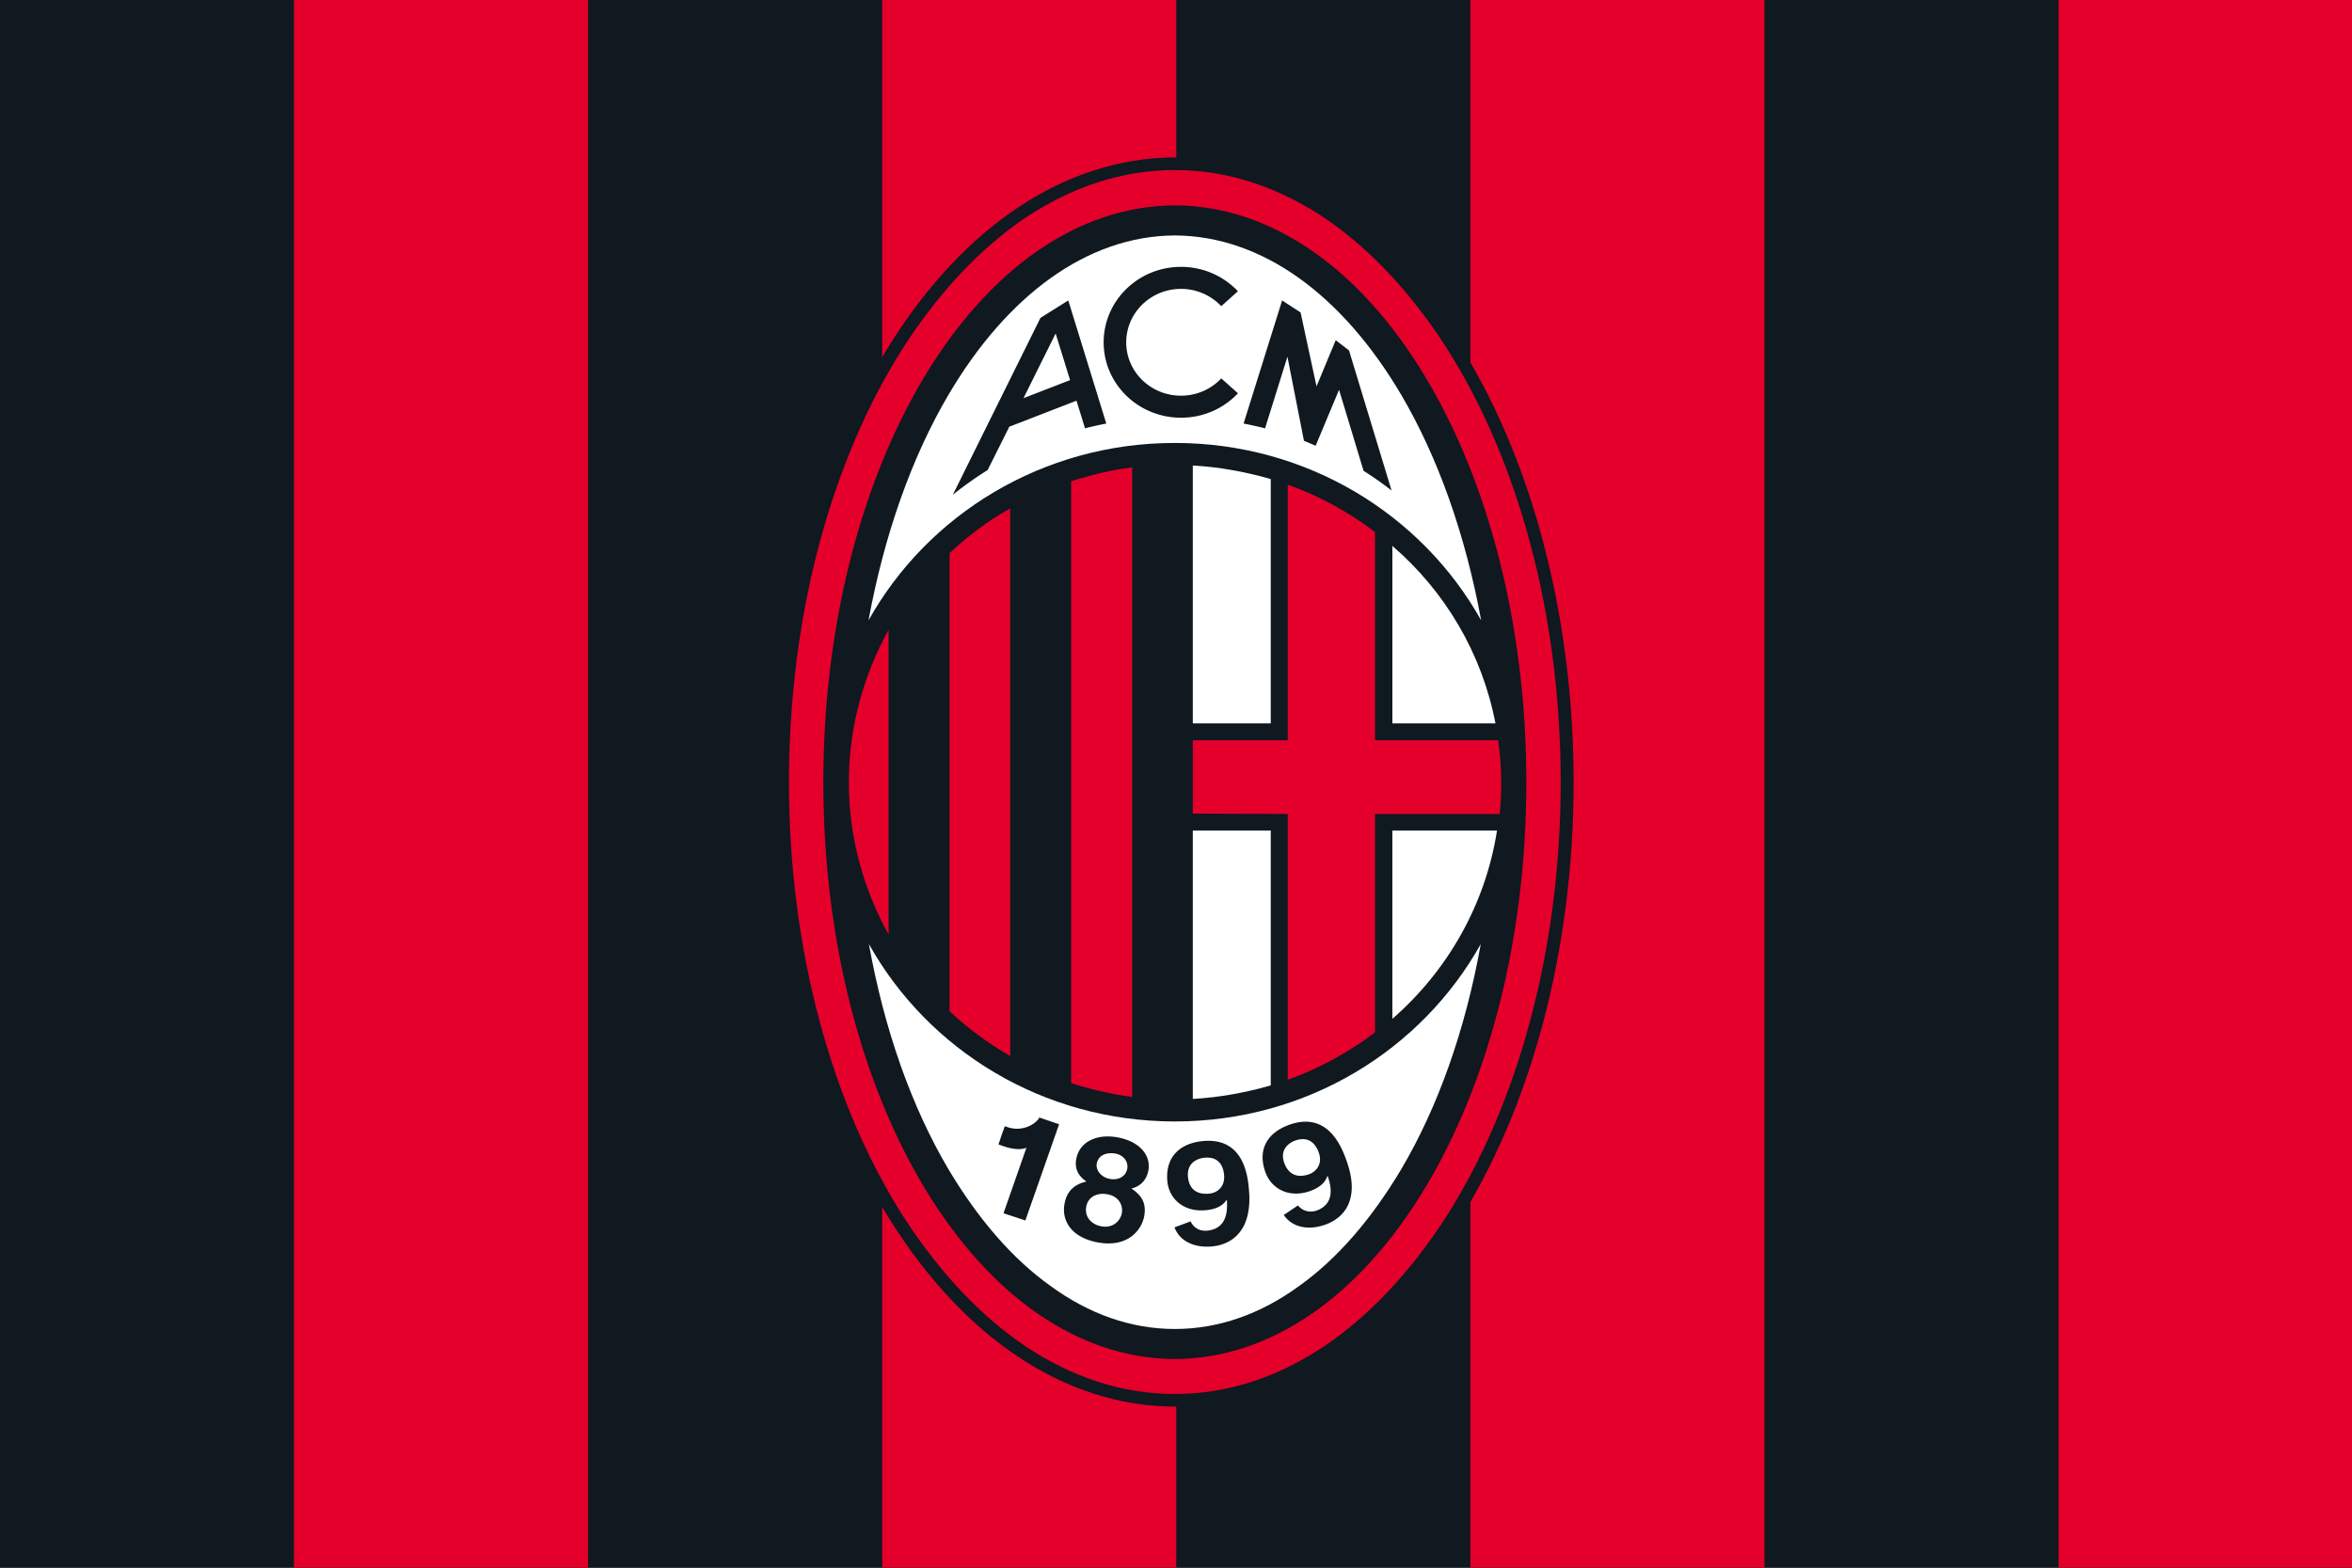
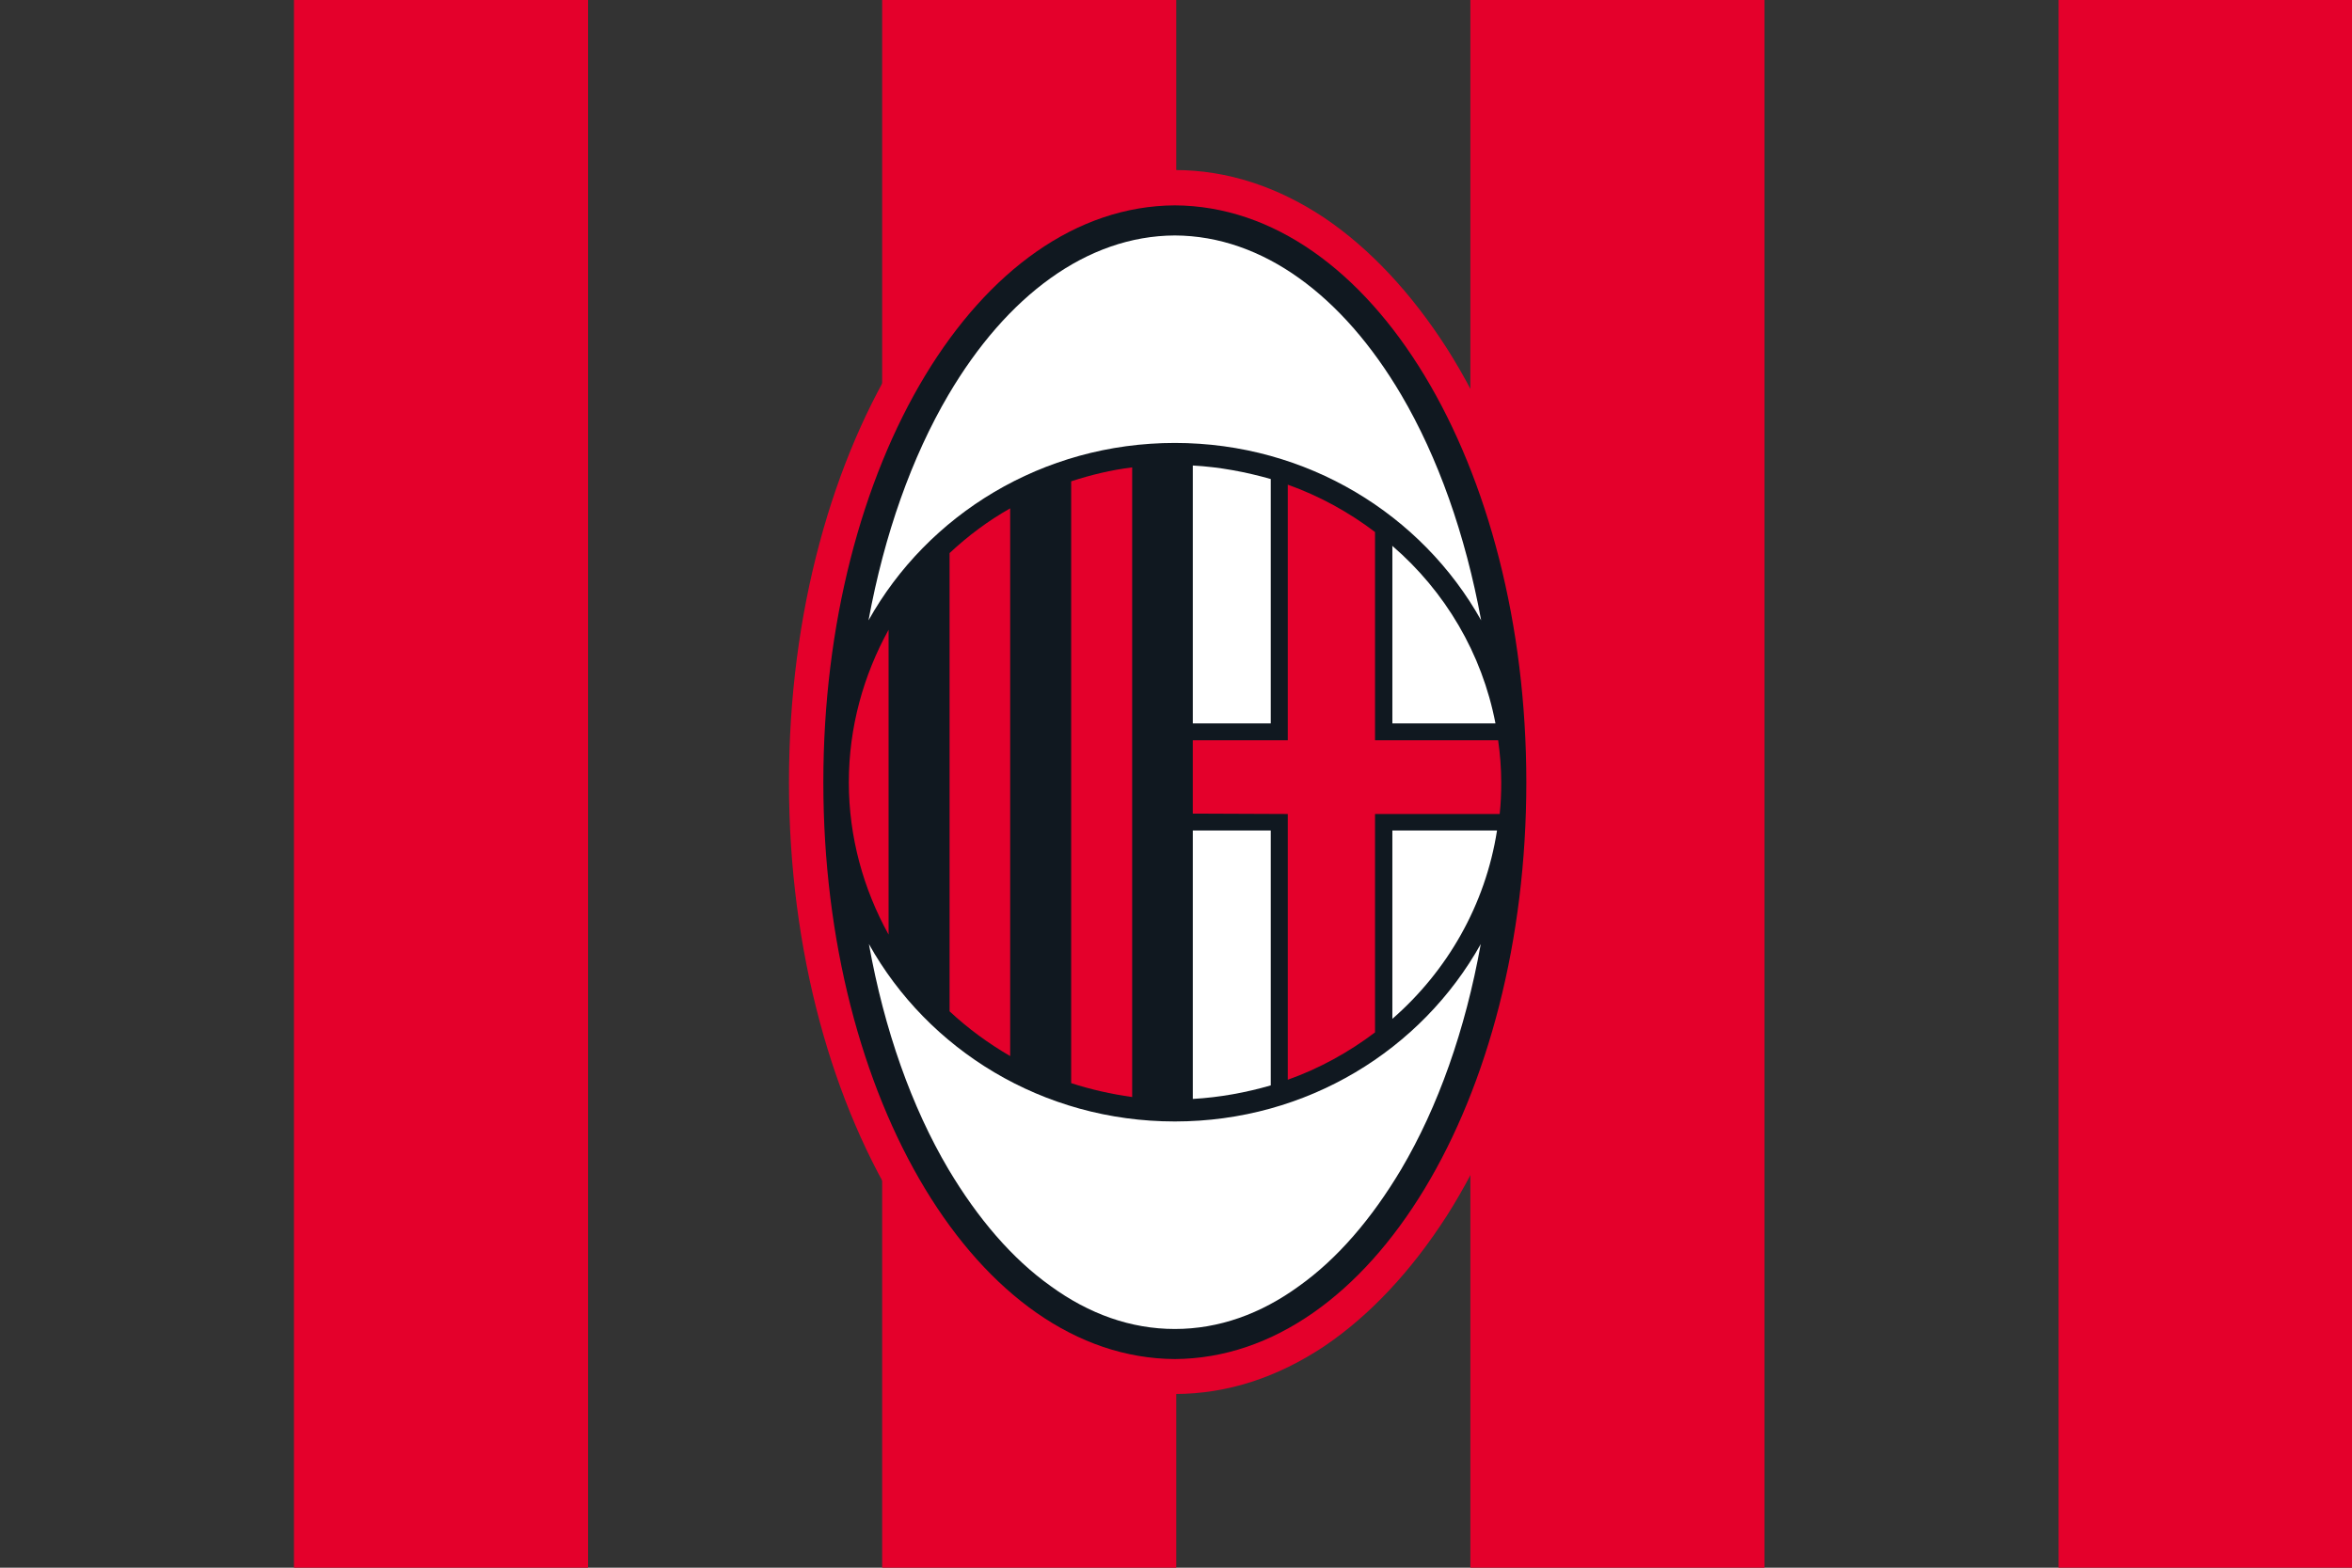
<svg xmlns="http://www.w3.org/2000/svg" width="600" height="400" viewBox="0 0 158.75 105.833" xml:space="preserve">
  <rect x="0" y="0" width="158.75" height="105.833" fill="#333333" stroke="none" />
-   <path style="fill:#101820;fill-opacity:1;fill-rule:evenodd;stroke:#000;stroke-width:0;paint-order:stroke markers fill" transform="translate(27.384 19.958) scale(.565)" d="M-48.485-35.336h281.072v187.382H-48.485z" />
  <path style="fill:#e4002b;fill-opacity:1;fill-rule:evenodd;stroke:#000;stroke-width:0;paint-order:stroke markers fill" transform="translate(27.384 19.958) scale(.565)" d="M-13.35-35.336h35.134v187.382H-13.35zM56.918-35.336h35.134v187.382H56.918zM127.186-35.336h35.134v187.382h-35.134zM197.454-35.336h35.134v187.382h-35.134z" />
  <g style="fill-rule:evenodd" transform="matrix(.149 0 0 .149 52.38 10.626)">
    <rect fill="none" height="100%" width="100%" />
    <g class="currentLayer">
      <g>
-         <path d="M308.824 83.464C276.307 32.18 231.19.35 180.647 0 79.561.517 0 127.58 0 283.08c0 77.655 19.928 148.353 52.461 199.614 32.527 51.262 77.642 83.117 128.185 83.306 50.543-.189 95.661-32.044 128.178-83.306 32.536-51.261 52.47-121.959 52.47-199.614 0-77.679-19.934-148.356-52.47-199.616z" style="fill:#101820;fill-opacity:1;stroke:none" />
        <path d="M341.626 174.849c-8.924-33.39-21.866-63.371-37.784-88.39-16.083-25.057-34.971-45.317-55.779-59.291-20.811-13.777-43.454-21.444-67.416-21.444-23.961 0-46.605 7.667-67.416 21.444-20.808 13.974-39.696 34.234-55.779 59.291-15.918 25.019-28.859 55-37.784 88.39-8.916 33.207-13.817 69.829-13.817 108.322 0 76.646 19.777 146.304 51.601 196.382 16.083 25.045 34.971 45.295 55.779 59.27 20.811 13.803 43.455 21.453 67.416 21.453 23.962 0 46.605-7.65 67.416-21.453 20.808-13.975 39.696-34.225 55.779-59.27 31.824-50.078 51.601-119.736 51.601-196.382 0-38.493-4.901-75.115-13.817-108.322z" style="fill:#e4002b;fill-opacity:1;stroke:none" />
        <path d="M180.647 544.448c-89.361-.529-159.224-118.033-159.224-261.277 0-143.41 69.863-260.937 159.224-261.441 89.361.504 159.225 118.031 159.225 261.441 0 143.244-69.864 260.748-159.225 261.277z" style="fill:#101820;fill-opacity:1;stroke:none" />
        <path d="M180.647 129.372c59.985 0 111.996 32.533 138.761 80.385-7.174-38.981-19.586-73.918-36.21-102.191-26.393-44.797-62.675-72.019-102.551-72.202-39.876.183-76.158 27.405-102.551 72.202-16.624 28.273-29.036 63.21-36.209 102.191 26.764-47.852 78.775-80.385 138.76-80.385zM180.647 436.798c-59.985 0-111.825-32.518-138.581-80.383 6.994 38.994 19.406 73.906 36.03 102.031 13.285 22.297 28.847 40.531 46.334 52.957 17.311 12.6 36.285 19.418 56.217 19.418 19.933 0 38.906-6.818 56.217-19.418 17.487-12.426 33.05-30.66 46.334-52.957 16.624-28.125 29.036-63.037 36.03-102.031-26.756 47.865-78.596 80.383-138.581 80.383z" style="fill:#fff;stroke:none" />
-         <path d="M233.036 438.114c-9.766 3.27-15.235 10.705-11.392 21.58 2.59 7.391 10.365 11.926 19.936 8.752 3.339-1.154 6.98-3.164 8.146-6.937l.195.099c3.207 9.332 0 13.151-3.862 15.084-3.818 1.797-7.334.877-9.614-1.801l-.026-.045-6.432 4.334c3.729 5.438 10.717 7.102 18.423 4.512 9.021-3.017 16.179-11.611 10.162-28.685-2.174-6.245-8.254-22.67-25.536-16.893zm8.191 22.682c-3.73 1.228-8.739 1.248-11.064-5.368-2.218-6.312 2.791-9.3 5.293-10.068 5.09-1.682 8.606.572 10.408 5.557 1.84 5.279-1.21 8.715-4.637 9.879zM183.438 117.94c10.213 0 19.431-4.26 25.801-11.074l-7.555-6.732c-4.523 4.792-11.019 7.825-18.246 7.825-13.697 0-24.812-10.796-24.812-24.143 0-13.427 11.115-24.242 24.812-24.242a25.058 25.058 0 0 1 18.246 7.835l7.536-6.77c-6.414-6.782-15.569-11.048-25.782-11.048-19.346 0-35.037 15.314-35.037 34.225 0 18.826 15.691 34.124 35.037 34.124zM231.656 90.296l7.485 38.121c1.783.74 3.516 1.437 5.292 2.24l10.605-25.388 11.107 36.739a155.221 155.221 0 0 1 12.671 8.902l-19.273-63.468-6.018-4.631-8.694 20.933-7.227-33.5-8.361-5.434-17.459 55.779c3.27.633 6.503 1.339 9.728 2.173zM105.658 122.022l30.441-11.794 3.868 12.525c3.157-.835 6.395-1.531 9.634-2.164L132.378 64.81l-12.598 7.895-39.696 80.149c4.99-4.023 10.298-7.765 15.77-11.209zm20.99-42.236 6.553 21.12-21.11 8.175zM193.714 445.643c-10.276.869-17.433 6.742-16.463 18.203.693 7.706 7.088 14.032 17.168 13.174 3.554-.265 7.53-1.361 9.641-4.668l.151.1c.75 9.816-3.358 12.777-7.554 13.615-4.146.92-7.309-.781-8.834-3.932v-.074l-7.321 2.709c2.205 6.035 8.613 9.313 16.703 8.676 9.464-.769 18.574-7.379 17.043-25.353-.511-6.598-2.306-23.899-20.534-22.45zm2.306 23.867c-3.95.352-8.827-.769-9.438-7.769-.529-6.723 5.046-8.348 7.724-8.523 5.293-.436 8.192 2.539 8.651 7.861.485 5.576-3.358 8.191-6.937 8.431zM154.412 443.956c-9.08-1.596-17.028 1.976-18.423 9.922-.791 4.271.866 7.574 4.643 10.144-8.481 1.846-9.567 8.014-9.996 10.34-1.156 6.357 2.07 14.932 15.459 17.301 13.738 2.33 19.595-6.1 20.681-11.953 1.059-6.004-1.19-9.401-5.774-12.518 4.53-1.16 6.955-4.31 7.683-8.305 1.122-6.414-3.55-13.068-14.273-14.931zm2.214 34.426c-.577 3.207-3.818 6.904-9.148 5.941-4.666-.795-7.791-4.342-6.972-8.871.889-4.979 5.62-6.402 9.366-5.69 5.695.889 7.375 5.336 6.754 8.62zm2.461-20.143c-.605 3.289-3.727 5.299-7.766 4.611-4.41-.806-6.521-4.254-6.052-6.943.621-3.459 3.872-5.324 8.481-4.555 3.273.592 5.966 3.338 5.337 6.887zM105.021 439.419l-1.395-.473-1.981 5.539.066.018-.977 2.677 1.909.694c5.041 1.758 8.481 1.758 10.78.826l-10.383 29.682 9.901 3.269 15.282-43.599-8.997-3.057c-.696 2.023-6.707 6.875-14.205 4.424z" style="fill:#101820;fill-opacity:1;stroke:none" />
        <path d="M279.187 304.977v85.328c24.837-21.634 42.157-51.607 47.405-85.328zM188.788 426.591c12.241-.688 24.118-2.899 35.314-6.137V304.977h-35.314zM325.887 256.432c-6.109-31.783-22.818-59.818-46.7-80.41v80.41zM188.788 256.432h35.314V145.725c-11.373-3.229-23.073-5.441-35.314-6.128zM279.187 175.873h-.17c.058.049.113.1.17.149z" style="fill:#fff;stroke:none" />
        <path d="M50.975 352.143V214.01c-11.366 20.628-18.007 44.126-18.007 69.161 0 24.869 6.641 48.369 18.007 68.972zM231.807 148.277v115.816h-43.032v33.216l43.032.178v120.408c14.316-5.095 27.622-12.443 39.524-21.453v-98.955h56.471c.524-4.783.699-9.539.699-14.316 0-6.464-.529-12.941-1.404-19.078h-55.766v-94.36c-11.902-9.025-25.208-16.347-39.524-21.456zM133.689 419.427c8.925 2.898 18.019 4.945 27.631 6.306V140.439c-9.612 1.191-18.706 3.418-27.631 6.316zM78.607 386.891c8.398 7.838 17.493 14.473 27.451 20.287V159.007c-9.958 5.62-19.053 12.421-27.451 20.272z" style="fill:#e4002b;fill-opacity:1;stroke:none" />
      </g>
    </g>
  </g>
</svg>